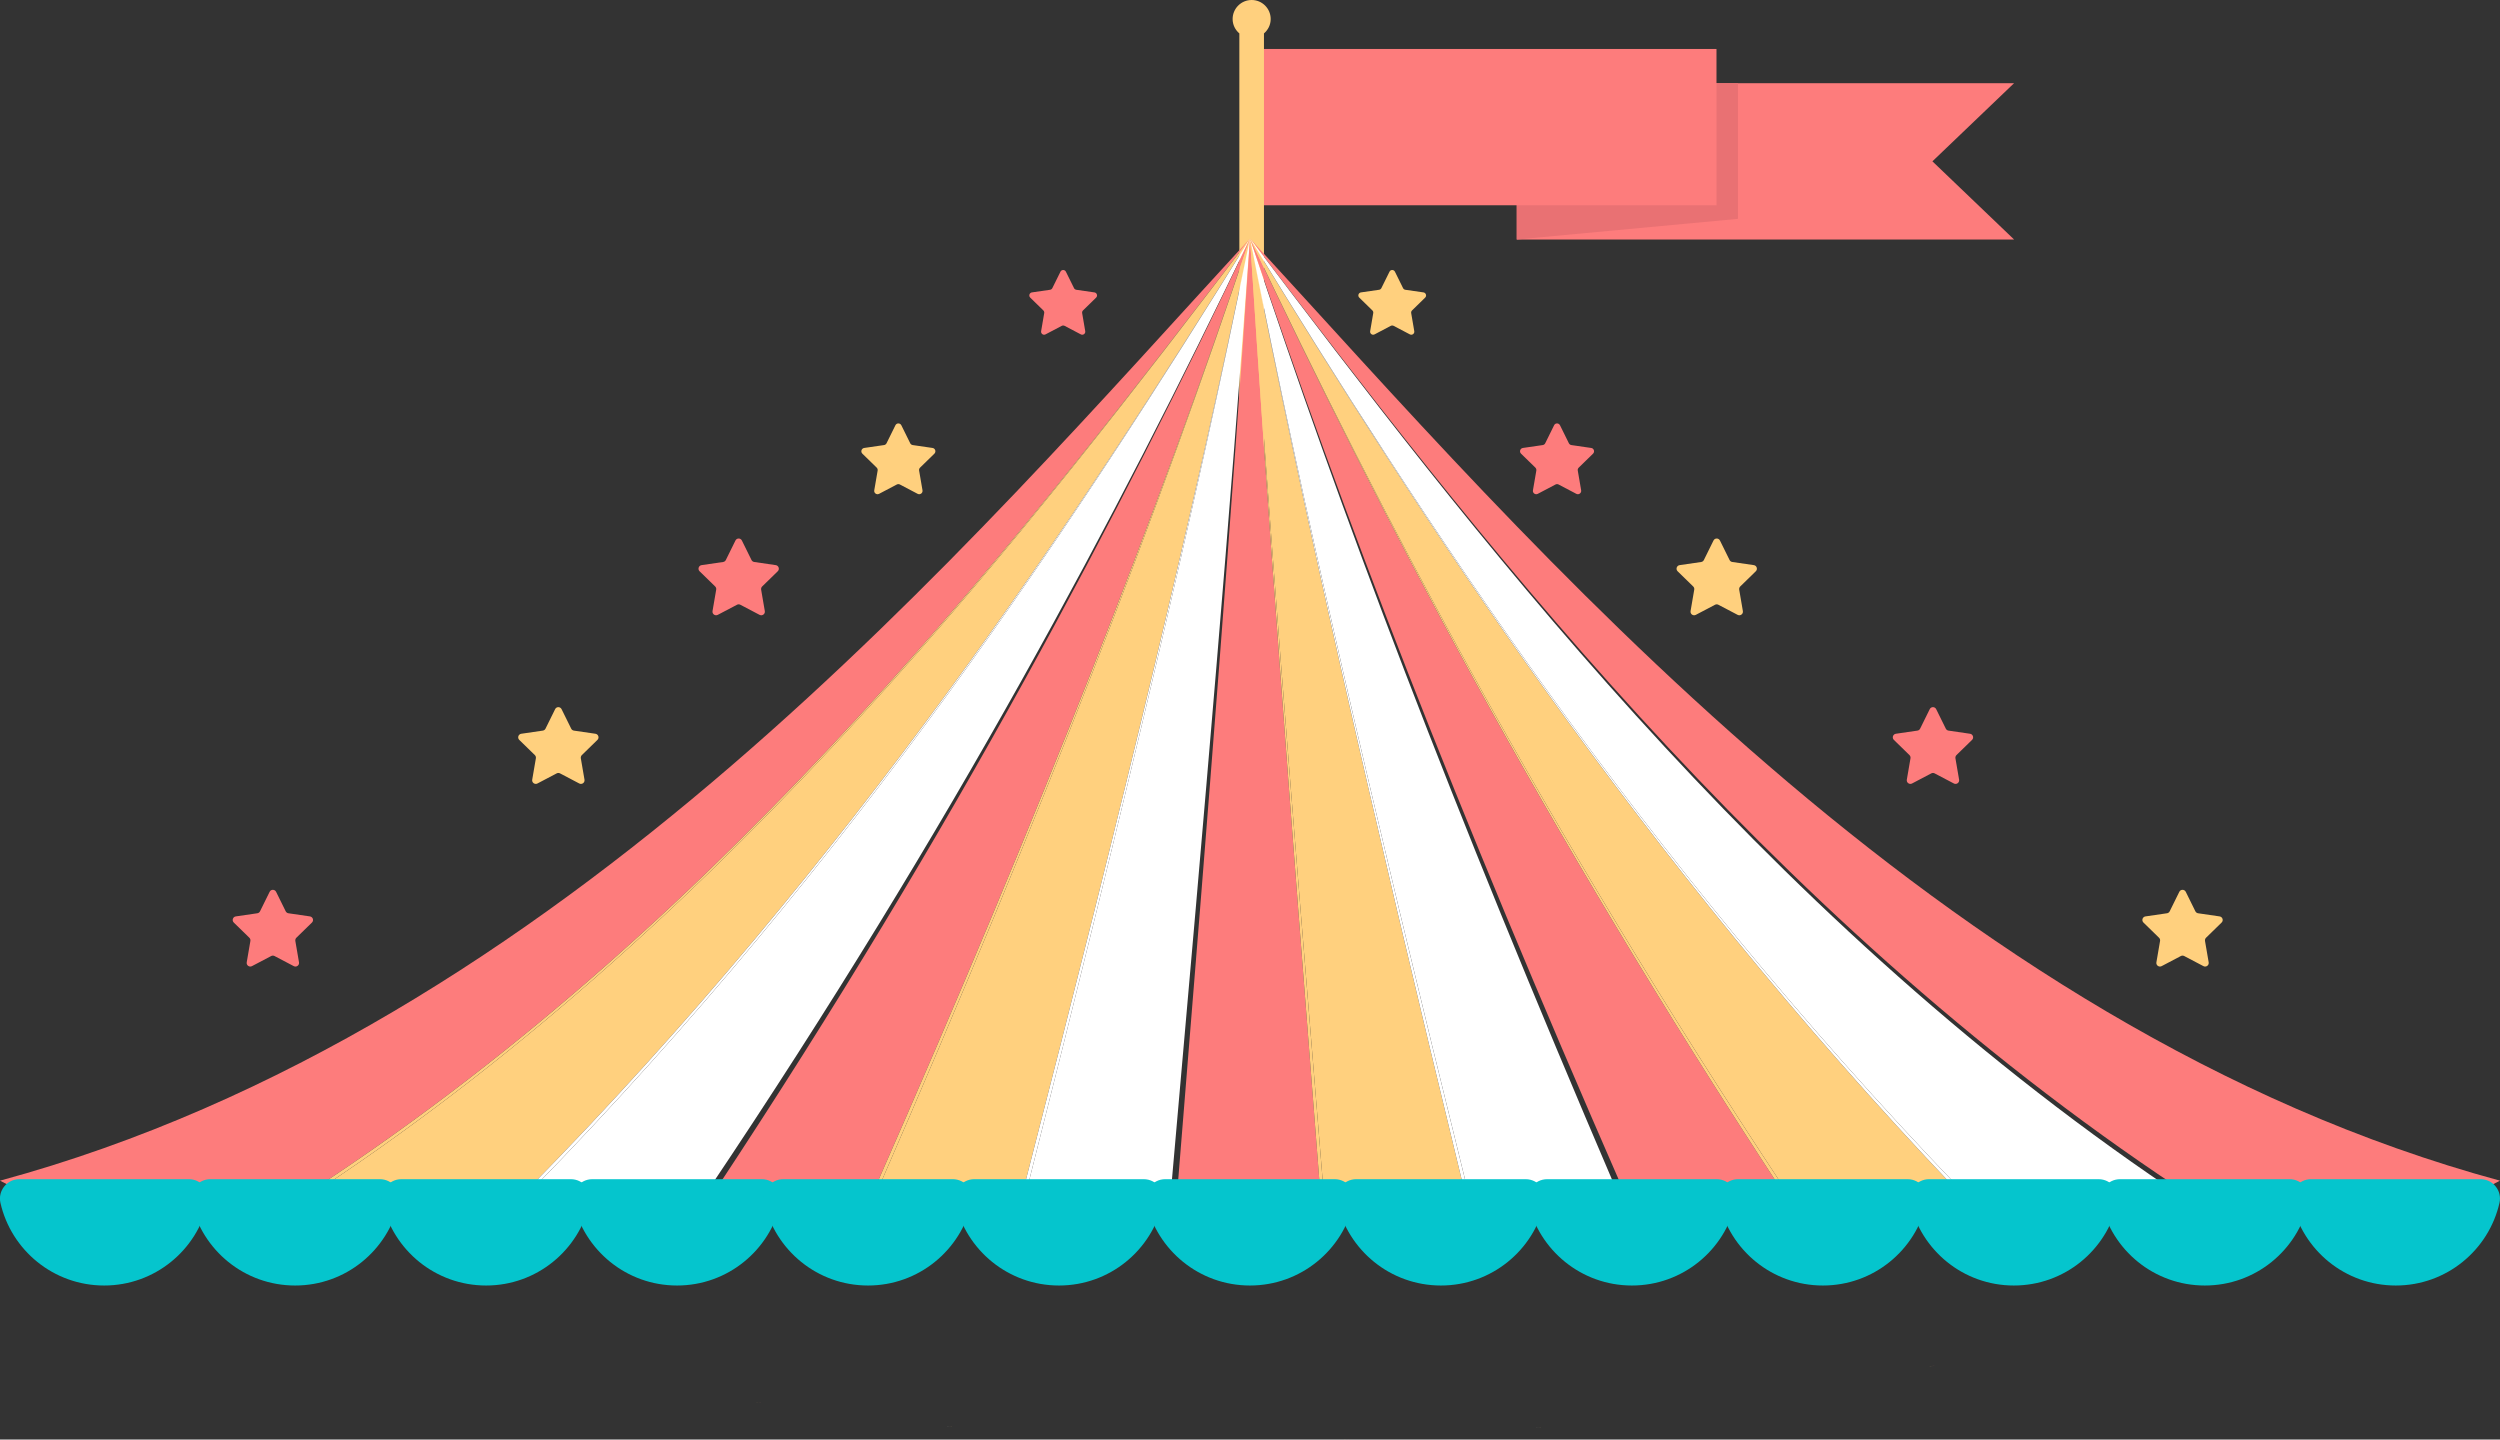
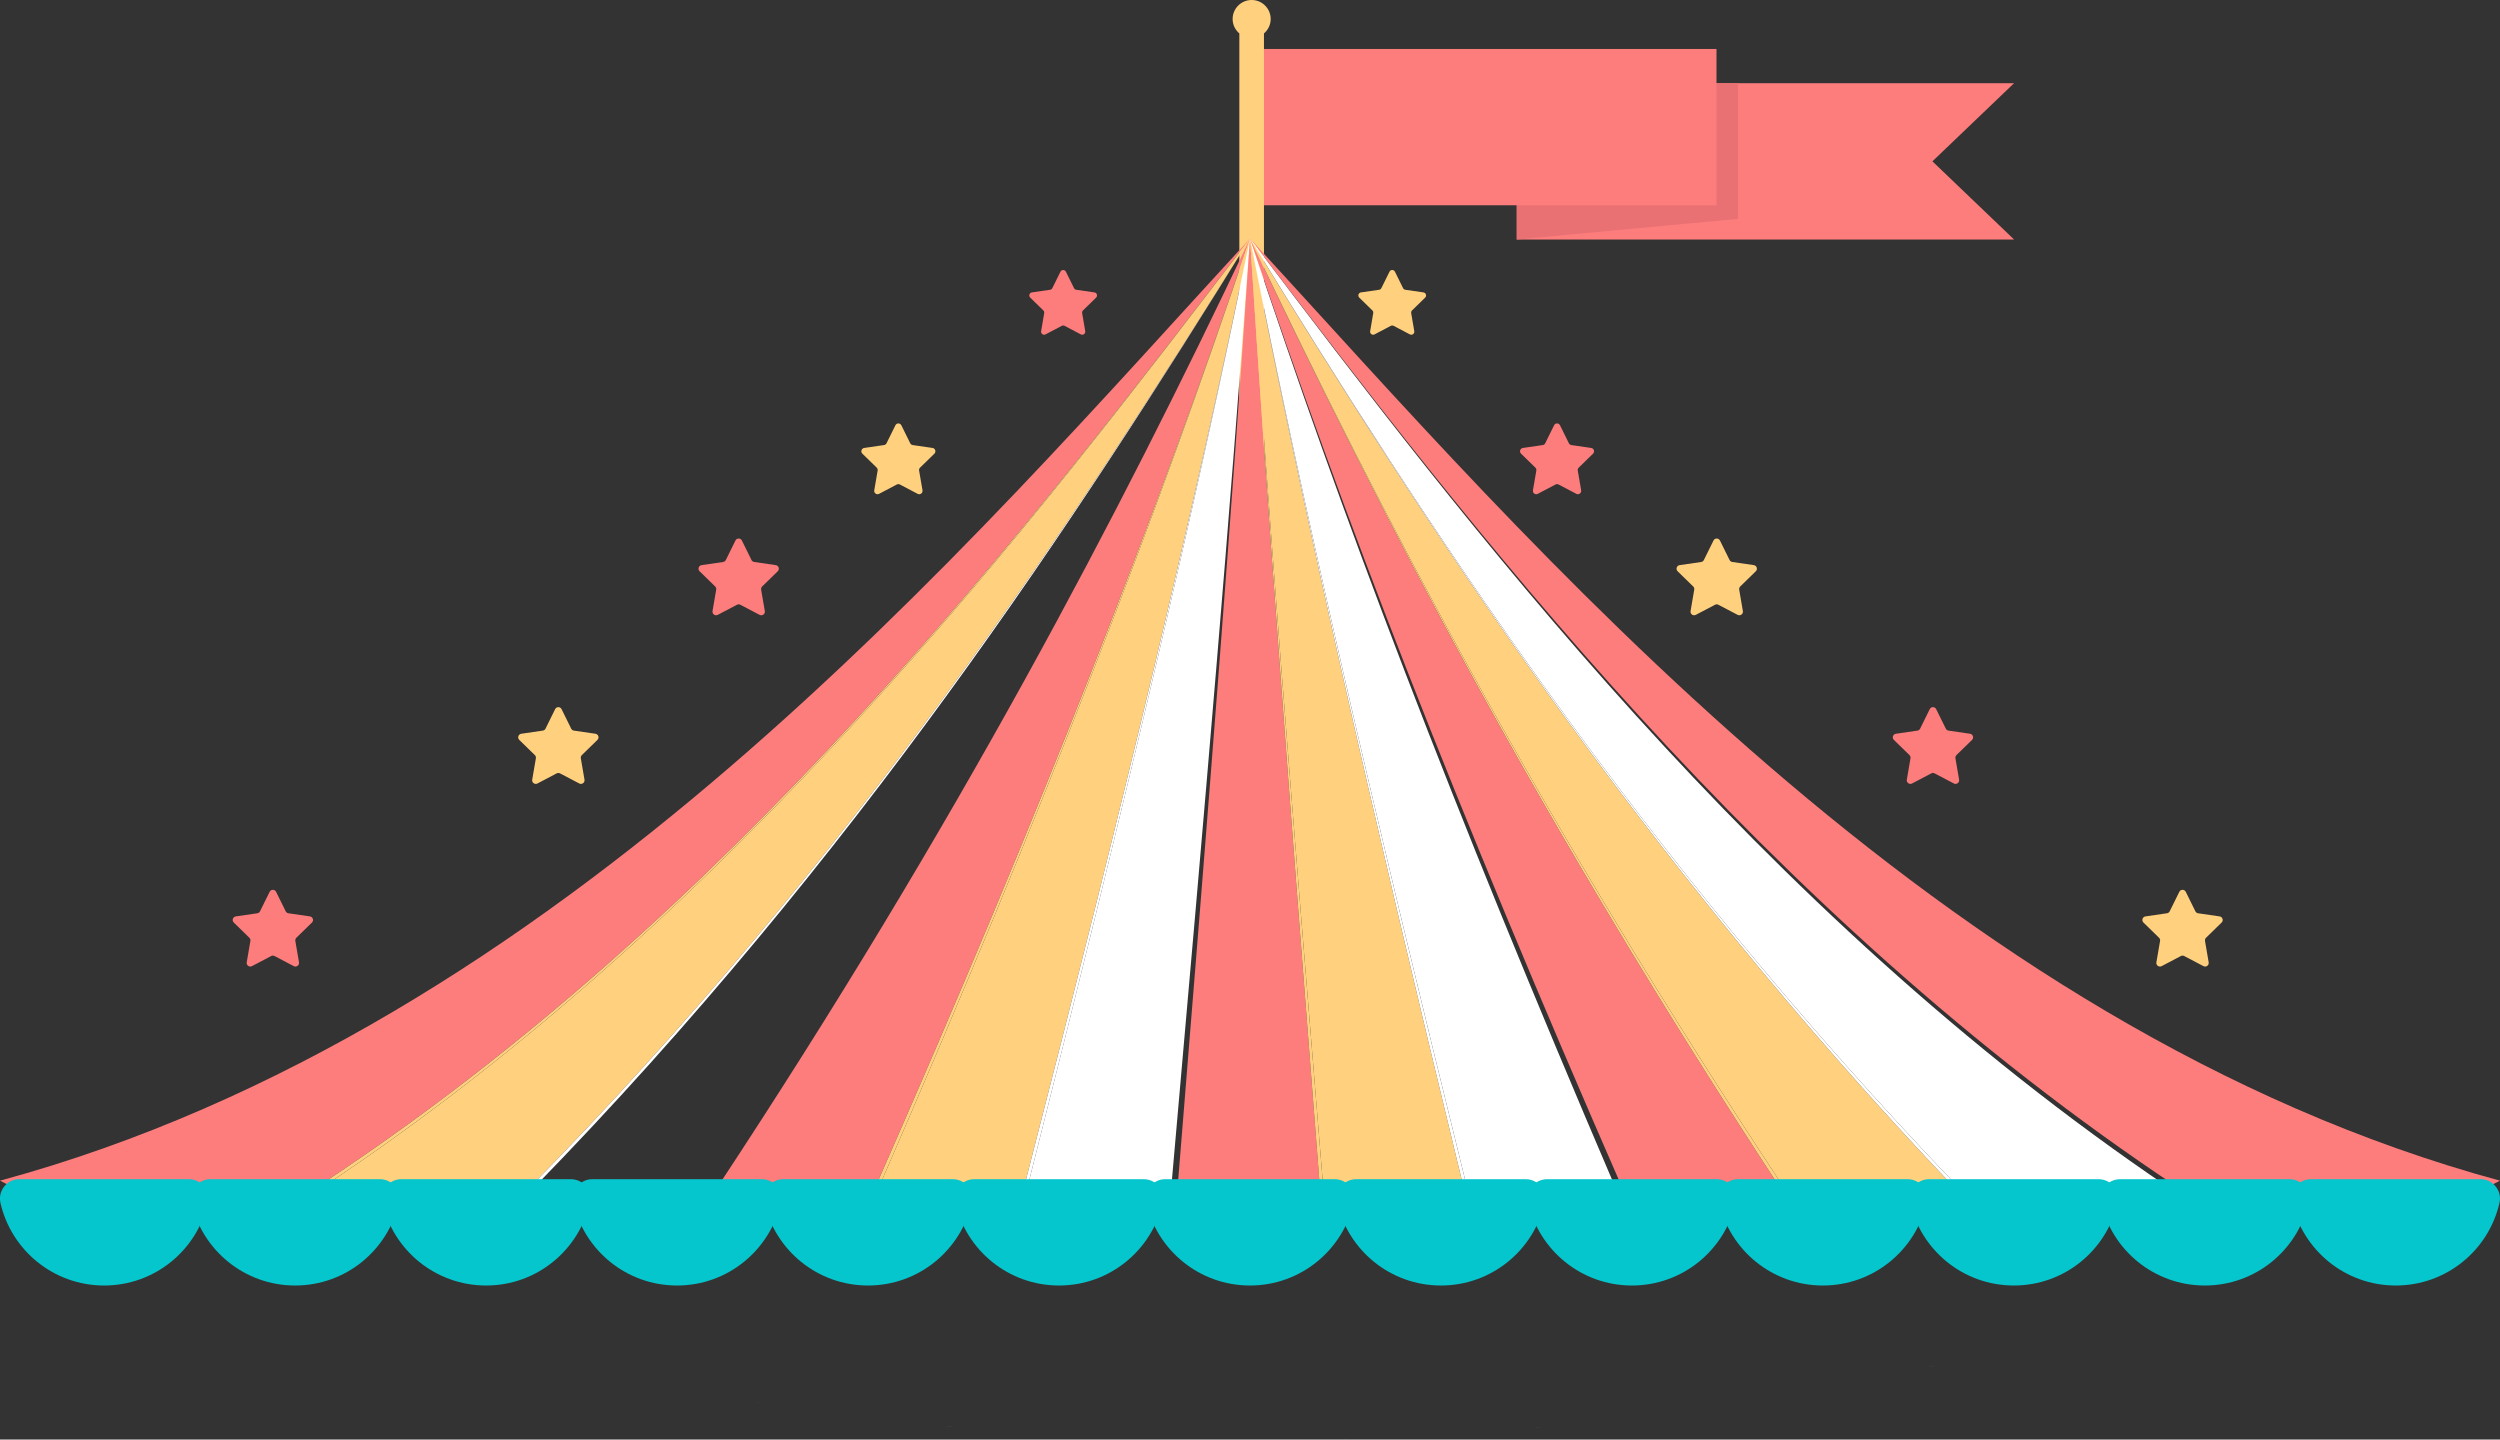
<svg xmlns="http://www.w3.org/2000/svg" version="1.1" x="0px" y="0px" viewBox="0 0 97.315 56.036" style="enable-background:new 0 0 97.315 56.036;" xml:space="preserve">
  <rect x="0" y="0" width="97.315" height="56.036" fill="#333333" stroke="none" />
  <g>
    <g>
      <path style="fill:#FD7C7C;" d="M10.747,34.715l0.374,0.758c0.021,0.042,0.06,0.07,0.106,0.077l0.837,0.122    c0.116,0.017,0.162,0.159,0.078,0.24l-0.605,0.59c-0.033,0.032-0.048,0.079-0.041,0.125l0.143,0.833    c0.02,0.115-0.101,0.203-0.204,0.148l-0.748-0.393c-0.041-0.022-0.09-0.022-0.131,0l-0.748,0.393    c-0.103,0.054-0.224-0.033-0.204-0.148l0.143-0.833c0.008-0.046-0.007-0.092-0.041-0.125l-0.605-0.59    c-0.084-0.082-0.037-0.223,0.078-0.24l0.837-0.122c0.046-0.007,0.086-0.035,0.106-0.077l0.374-0.758    C10.546,34.611,10.695,34.611,10.747,34.715z">
     </path>
    </g>
    <g>
      <path style="fill:#FFD07E;" d="M85.083,34.715l0.374,0.758c0.021,0.042,0.06,0.07,0.106,0.077l0.837,0.122    c0.116,0.017,0.162,0.159,0.078,0.24l-0.605,0.59c-0.033,0.032-0.048,0.079-0.041,0.125l0.143,0.833    c0.02,0.115-0.101,0.203-0.204,0.148l-0.748-0.393c-0.041-0.022-0.09-0.022-0.131,0l-0.748,0.393    c-0.103,0.054-0.224-0.033-0.204-0.148l0.143-0.833c0.008-0.046-0.007-0.092-0.041-0.125l-0.605-0.59    c-0.084-0.082-0.037-0.223,0.078-0.24l0.837-0.122c0.046-0.007,0.086-0.035,0.106-0.077l0.374-0.758    C84.882,34.611,85.032,34.611,85.083,34.715z">
     </path>
    </g>
    <g>
      <g>
        <path style="fill:#FFD07E;" d="M21.86,27.605l0.374,0.758c0.021,0.042,0.06,0.07,0.106,0.077l0.837,0.122     c0.116,0.017,0.162,0.159,0.078,0.24l-0.605,0.59c-0.033,0.032-0.048,0.079-0.041,0.125l0.143,0.833     c0.02,0.115-0.101,0.203-0.204,0.148l-0.748-0.393c-0.041-0.022-0.09-0.022-0.131,0l-0.748,0.393     c-0.103,0.054-0.224-0.033-0.204-0.148l0.143-0.833c0.008-0.046-0.007-0.092-0.041-0.125l-0.605-0.59     c-0.084-0.082-0.037-0.223,0.078-0.24l0.837-0.122c0.046-0.007,0.086-0.035,0.106-0.077l0.374-0.758     C21.659,27.5,21.808,27.5,21.86,27.605z">
      </path>
      </g>
      <g>
        <path style="fill:#FD7C7C;" d="M75.368,27.605l0.374,0.758c0.021,0.042,0.06,0.07,0.106,0.077l0.837,0.122     c0.116,0.017,0.162,0.159,0.078,0.24l-0.605,0.59c-0.033,0.032-0.048,0.079-0.041,0.125l0.143,0.833     c0.02,0.115-0.101,0.203-0.204,0.148l-0.748-0.393c-0.041-0.022-0.09-0.022-0.131,0l-0.748,0.393     c-0.103,0.054-0.224-0.033-0.204-0.148l0.143-0.833c0.008-0.046-0.007-0.092-0.041-0.125l-0.605-0.59     c-0.084-0.082-0.037-0.223,0.078-0.24l0.837-0.122c0.046-0.007,0.086-0.035,0.106-0.077l0.374-0.758     C75.167,27.5,75.317,27.5,75.368,27.605z">
      </path>
      </g>
    </g>
    <g>
      <g>
        <path style="fill:#FD7C7C;" d="M28.879,21.041l0.374,0.758c0.021,0.042,0.06,0.07,0.106,0.077l0.837,0.122     c0.116,0.017,0.162,0.159,0.078,0.24l-0.605,0.59c-0.033,0.032-0.048,0.079-0.041,0.125l0.143,0.833     c0.02,0.115-0.101,0.203-0.204,0.148l-0.748-0.393c-0.041-0.022-0.09-0.022-0.131,0l-0.748,0.393     c-0.103,0.054-0.224-0.033-0.204-0.148l0.143-0.833c0.008-0.046-0.007-0.092-0.041-0.125l-0.605-0.59     c-0.084-0.082-0.037-0.223,0.078-0.24l0.837-0.122c0.046-0.007,0.086-0.035,0.106-0.077l0.374-0.758     C28.678,20.936,28.828,20.936,28.879,21.041z">
      </path>
      </g>
      <g>
        <path style="fill:#FFD07E;" d="M66.951,21.041l0.374,0.758c0.021,0.042,0.06,0.07,0.106,0.077l0.837,0.122     c0.116,0.017,0.162,0.159,0.078,0.24l-0.605,0.59c-0.033,0.032-0.048,0.079-0.041,0.125l0.143,0.833     c0.02,0.115-0.101,0.203-0.204,0.148L66.89,23.541c-0.041-0.022-0.09-0.022-0.131,0l-0.748,0.393     c-0.103,0.054-0.224-0.033-0.204-0.148l0.143-0.833c0.008-0.046-0.007-0.092-0.041-0.125l-0.605-0.59     c-0.084-0.082-0.037-0.223,0.078-0.24l0.837-0.122c0.046-0.007,0.086-0.035,0.106-0.077l0.374-0.758     C66.75,20.936,66.899,20.936,66.951,21.041z">
      </path>
      </g>
    </g>
    <g>
      <g>
        <path style="fill:#FFD07E;" d="M35.086,16.555l0.345,0.699c0.019,0.038,0.056,0.065,0.098,0.071l0.771,0.112     c0.106,0.015,0.149,0.146,0.072,0.222l-0.558,0.544c-0.031,0.03-0.045,0.073-0.037,0.115l0.132,0.768     c0.018,0.106-0.093,0.187-0.189,0.137l-0.69-0.363c-0.038-0.02-0.083-0.02-0.121,0l-0.69,0.363     c-0.095,0.05-0.207-0.031-0.188-0.137l0.132-0.768c0.007-0.042-0.007-0.085-0.037-0.115l-0.558-0.544     c-0.077-0.075-0.035-0.206,0.072-0.222l0.771-0.112c0.042-0.006,0.079-0.033,0.098-0.071l0.345-0.699     C34.901,16.458,35.038,16.458,35.086,16.555z">
      </path>
      </g>
      <g>
        <path style="fill:#FD7C7C;" d="M60.725,16.555l0.345,0.699c0.019,0.038,0.056,0.065,0.098,0.071l0.771,0.112     c0.106,0.015,0.149,0.146,0.072,0.222l-0.558,0.544c-0.031,0.03-0.045,0.073-0.037,0.115l0.132,0.768     c0.018,0.106-0.093,0.187-0.188,0.137l-0.69-0.363c-0.038-0.02-0.083-0.02-0.121,0l-0.69,0.363     c-0.095,0.05-0.207-0.031-0.188-0.137l0.132-0.768c0.007-0.042-0.007-0.085-0.037-0.115l-0.558-0.544     c-0.077-0.075-0.035-0.206,0.072-0.222l0.771-0.112c0.042-0.006,0.079-0.033,0.098-0.071l0.345-0.699     C60.539,16.458,60.677,16.458,60.725,16.555z">
      </path>
      </g>
    </g>
    <g>
      <g>
        <path style="fill:#FD7C7C;" d="M41.491,10.576l0.316,0.639c0.017,0.035,0.051,0.059,0.089,0.065l0.706,0.102     c0.097,0.014,0.136,0.134,0.066,0.203l-0.51,0.498c-0.028,0.027-0.041,0.067-0.034,0.105l0.12,0.703     c0.017,0.097-0.085,0.171-0.172,0.125l-0.631-0.332c-0.035-0.018-0.076-0.018-0.111,0l-0.631,0.332     c-0.087,0.046-0.189-0.028-0.172-0.125l0.12-0.703c0.007-0.038-0.006-0.078-0.034-0.105l-0.51-0.498     c-0.07-0.069-0.032-0.188,0.066-0.203l0.706-0.102c0.039-0.006,0.072-0.03,0.089-0.065l0.316-0.639     C41.322,10.488,41.448,10.488,41.491,10.576z">
      </path>
      </g>
      <g>
        <path style="fill:#FFD07E;" d="M54.299,10.576l0.316,0.639c0.017,0.035,0.051,0.059,0.089,0.065l0.706,0.102     c0.097,0.014,0.136,0.134,0.066,0.203l-0.51,0.498c-0.028,0.027-0.041,0.067-0.034,0.105l0.12,0.703     c0.017,0.097-0.085,0.171-0.172,0.125l-0.631-0.332c-0.035-0.018-0.076-0.018-0.111,0l-0.631,0.332     c-0.087,0.046-0.189-0.028-0.172-0.125l0.12-0.703c0.007-0.038-0.006-0.078-0.034-0.105l-0.51-0.498     c-0.07-0.069-0.032-0.188,0.066-0.203l0.706-0.102c0.039-0.006,0.072-0.03,0.089-0.065l0.316-0.639     C54.13,10.488,54.256,10.488,54.299,10.576z">
      </path>
      </g>
    </g>
    <g>
      <g>
        <g>
          <g>
            <polygon style="fill:#FD7C7C;" points="78.4,9.323 59.041,9.323 59.041,3.238 78.4,3.238 75.221,6.28      ">
        </polygon>
          </g>
          <g>
            <polygon style="fill:#E97173;" points="59.041,3.238 59.041,8.181 59.041,9.323 67.652,8.519 67.652,3.238      ">
        </polygon>
          </g>
        </g>
        <g>
          <rect x="48.722" y="1.906" style="fill:#FD7C7C;" width="18.094" height="6.084">
       </rect>
        </g>
        <g>
          <path style="fill:#FFD07E;" d="M49.463,0.741C49.463,0.332,49.131,0,48.722,0s-0.741,0.332-0.741,0.741      c0,0.225,0.103,0.425,0.262,0.56v17.344h0.958V1.301C49.36,1.165,49.463,0.966,49.463,0.741z">
       </path>
        </g>
      </g>
      <g>
        <path style="fill:#FD7C7C;" d="M48.628,9.323c-0.002,0-0.003,0-0.005,0C37.814,21.064,21.862,40.024,0,45.959     c0.189,0.101,0.38,0.191,0.569,0.291h11.705C28.636,35.541,40.151,20.362,48.628,9.323z">
      </path>
      </g>
      <g>
        <path style="fill:#FD7C7C;" d="M97.315,45.959C75.453,40.024,59.5,21.064,48.692,9.323c-0.002,0-0.004,0-0.005,0     c8.432,11.031,19.867,26.151,36.129,36.927h11.93C96.935,46.15,97.126,46.06,97.315,45.959z">
      </path>
      </g>
      <g>
        <path style="fill:#FFD07E;" d="M12.499,46.25h8.092C33.244,33.392,41.891,20.148,48.633,9.323     c-0.002,0-0.003,0-0.005,0C40.196,20.353,28.761,35.474,12.499,46.25z">
      </path>
      </g>
      <g>
        <path style="fill:#FFD07E;" d="M12.274,46.25h0.225C28.761,35.474,40.196,20.353,48.628,9.323H48.628     C40.151,20.362,28.636,35.541,12.274,46.25z">
      </path>
      </g>
      <g>
-         <path style="fill:#FFFFFF;" d="M20.765,46.25h6.849C37.118,32.087,43.473,20.083,48.639,9.323c-0.002,0-0.003,0-0.005,0     C41.929,20.145,33.339,33.354,20.765,46.25z">
-       </path>
-       </g>
+         </g>
      <g>
        <path style="fill:#FFFFFF;" d="M20.591,46.25h0.173C33.339,33.354,41.929,20.145,48.633,9.323h-0     C41.891,20.148,33.244,33.392,20.591,46.25z">
      </path>
      </g>
      <g>
        <path style="fill:#FD7C7C;" d="M48.644,9.323c-0.002,0-0.004,0-0.005,0C43.539,20.081,37.276,32.042,27.9,46.25h6.157     C40.664,31.248,45.003,20.071,48.644,9.323z">
      </path>
      </g>
      <g>
        <path style="fill:#FD7C7C;" d="M29.619,54.603c0.001-0.001,0.001-0.002,0.001-0.002     c-0.029-0.004-0.058-0.008-0.087-0.012C29.562,54.593,29.591,54.599,29.619,54.603z">
      </path>
      </g>
      <g>
        <path style="fill:#FFD07E;" d="M39.852,46.25c3.99-15.489,6.58-26.173,8.797-36.927c-0.002,0-0.004,0-0.005,0     C45.037,20.071,40.741,31.234,34.197,46.25H39.852z">
      </path>
      </g>
      <g>
        <path style="fill:#FFD07E;" d="M37.053,55.54c0-0.001,0.001-0.002,0.001-0.003     c-0.029-0.003-0.059-0.004-0.088-0.007C36.995,55.533,37.024,55.537,37.053,55.54z">
      </path>
      </g>
      <g>
        <path style="fill:#FFD07E;" d="M29.445,54.575c0.03,0.005,0.059,0.008,0.089,0.013     c-0.029-0.005-0.058-0.011-0.088-0.015C29.446,54.574,29.445,54.575,29.445,54.575z">
      </path>
      </g>
      <g>
        <path style="fill:#FFD07E;" d="M34.197,46.25c6.544-15.016,10.84-26.179,14.447-36.927H48.644     C45.003,20.071,40.664,31.248,34.057,46.25H34.197z">
      </path>
      </g>
      <g>
        <path style="fill:#FFFFFF;" d="M45.59,46.25c1.39-15.727,2.288-26.168,3.064-36.927c-0.002,0-0.004,0-0.005,0     c-2.184,10.755-4.734,21.43-8.663,36.927H45.59z">
      </path>
      </g>
      <g>
        <path style="fill:#FFFFFF;" d="M36.878,55.523c0.029,0.003,0.059,0.004,0.088,0.007     c-0.029-0.003-0.058-0.007-0.087-0.01C36.878,55.522,36.878,55.522,36.878,55.523z">
      </path>
      </g>
      <g>
        <path style="fill:#FFFFFF;" d="M39.986,46.25c3.93-15.497,6.479-26.172,8.663-36.927h-0     c-2.217,10.755-4.807,21.438-8.797,36.927H39.986z">
      </path>
      </g>
      <g>
        <path style="fill:#FD7C7C;" d="M48.66,9.323c-0.002,0-0.004,0-0.005,0c-0.714,10.759-1.539,21.195-2.818,36.927h5.544     C50.146,30.516,49.349,20.082,48.66,9.323z">
      </path>
      </g>
      <g>
        <path style="fill:#FD7C7C;" d="M52.507,56.03c-0-0.001-0-0.002-0-0.003     c-0.029,0.001-0.059,0.003-0.088,0.004C52.448,56.031,52.478,56.031,52.507,56.03z">
      </path>
      </g>
      <g>
        <path style="fill:#FFD07E;" d="M56.978,46.25C53.207,30.731,50.762,20.078,48.665,9.323c-0.002,0-0.003,0-0.005,0     c0.722,10.759,1.557,21.196,2.851,36.927H56.978z">
      </path>
      </g>
      <g>
        <path style="fill:#FFD07E;" d="M59.975,55.567c-0-0.001-0.001-0.002-0.001-0.003     c-0.029,0.003-0.057,0.006-0.086,0.009C59.917,55.571,59.946,55.57,59.975,55.567z">
      </path>
      </g>
      <g>
        <path style="fill:#FFD07E;" d="M52.331,56.036c0.029-0.001,0.058-0.003,0.088-0.004     c-0.029,0.001-0.059,0.001-0.088,0.001C52.331,56.034,52.331,56.035,52.331,56.036z">
      </path>
      </g>
      <g>
        <path style="fill:#FFD07E;" d="M51.511,46.25c-1.294-15.732-2.129-26.168-2.851-36.927c-0,0-0,0-0,0     C49.349,20.082,50.146,30.516,51.38,46.25H51.511z">
      </path>
      </g>
      <g>
        <path style="fill:#FFFFFF;" d="M62.891,46.25c-6.441-15.04-10.668-26.179-14.22-36.927c-0.002,0-0.004,0-0.005,0     c2.13,10.755,4.615,21.416,8.446,36.927H62.891z">
      </path>
      </g>
      <g>
        <path style="fill:#FFFFFF;" d="M59.8,55.583c0.03-0.003,0.059-0.007,0.089-0.009     c-0.03,0.003-0.06,0.004-0.09,0.007C59.799,55.582,59.799,55.582,59.8,55.583z">
      </path>
      </g>
      <g>
        <path style="fill:#FFFFFF;" d="M57.111,46.25c-3.831-15.511-6.316-26.172-8.446-36.927h-0     C50.762,20.078,53.207,30.731,56.978,46.25H57.111z">
      </path>
      </g>
      <g>
        <path style="fill:#FD7C7C;" d="M48.676,9.323c-0.002,0-0.004,0-0.005,0c3.616,10.749,7.923,21.915,14.483,36.927     h6.149C59.977,32.025,53.749,20.081,48.676,9.323z">
      </path>
      </g>
      <g>
        <path style="fill:#FD7C7C;" d="M75.292,53.161c-0.001-0.001-0.001-0.001-0.002-0.002     c-0.029,0.006-0.057,0.014-0.085,0.02C75.234,53.173,75.263,53.168,75.292,53.161z">
      </path>
      </g>
      <g>
        <path style="fill:#FFD07E;" d="M76.097,46.25C63.726,33.257,55.287,20.139,48.681,9.323c-0.002,0-0.003,0-0.005,0     C53.785,20.081,60.06,32.048,69.454,46.25H76.097z">
      </path>
      </g>
      <g>
        <path style="fill:#FFD07E;" d="M75.119,53.2c0.029-0.006,0.057-0.014,0.086-0.021     c-0.029,0.007-0.059,0.012-0.088,0.018C75.117,53.198,75.118,53.199,75.119,53.2z">
      </path>
      </g>
      <g>
        <path style="fill:#FFD07E;" d="M69.454,46.25C60.06,32.048,53.785,20.081,48.676,9.323H48.676     C53.749,20.081,59.977,32.025,69.302,46.25H69.454z">
      </path>
      </g>
      <g>
        <path style="fill:#FFFFFF;" d="M76.269,46.25h8.184C68.353,35.366,57.046,20.34,48.687,9.323     c-0.002,0-0.004,0-0.005,0C55.324,20.141,63.82,33.294,76.269,46.25z">
      </path>
      </g>
      <g>
        <path style="fill:#FFFFFF;" d="M76.097,46.25h0.172C63.82,33.294,55.324,20.141,48.681,9.323h-0     C55.287,20.139,63.726,33.257,76.097,46.25z">
      </path>
      </g>
      <g>
        <g>
          <path style="fill:#05C5CD;" d="M7.354,45.901c0.483,0,0.845,0.45,0.737,0.921c-0.419,1.843-2.067,3.218-4.037,3.218      s-3.618-1.375-4.037-3.218c-0.107-0.471,0.255-0.921,0.737-0.921H7.354z">
       </path>
        </g>
        <g>
          <path style="fill:#05C5CD;" d="M14.788,45.901c0.483,0,0.845,0.45,0.737,0.921c-0.419,1.843-2.067,3.218-4.037,3.218      s-3.618-1.375-4.037-3.218c-0.107-0.471,0.255-0.921,0.737-0.921H14.788z">
       </path>
        </g>
        <g>
          <path style="fill:#05C5CD;" d="M22.222,45.901c0.483,0,0.845,0.45,0.737,0.921c-0.419,1.843-2.067,3.218-4.037,3.218      s-3.618-1.375-4.037-3.218c-0.107-0.471,0.255-0.921,0.737-0.921H22.222z">
       </path>
        </g>
        <g>
          <path style="fill:#05C5CD;" d="M29.655,45.901c0.483,0,0.845,0.45,0.737,0.921c-0.419,1.843-2.067,3.218-4.037,3.218      s-3.618-1.375-4.037-3.218c-0.107-0.471,0.255-0.921,0.737-0.921H29.655z">
       </path>
        </g>
        <g>
          <path style="fill:#05C5CD;" d="M37.089,45.901c0.483,0,0.845,0.45,0.737,0.921c-0.419,1.843-2.067,3.218-4.037,3.218      c-1.97,0-3.618-1.375-4.037-3.218c-0.107-0.471,0.255-0.921,0.737-0.921H37.089z">
       </path>
        </g>
        <g>
          <path style="fill:#05C5CD;" d="M44.523,45.901c0.483,0,0.845,0.45,0.737,0.921c-0.419,1.843-2.067,3.218-4.037,3.218      c-1.97,0-3.618-1.375-4.037-3.218c-0.107-0.471,0.255-0.921,0.737-0.921H44.523z">
       </path>
        </g>
        <g>
          <path style="fill:#05C5CD;" d="M51.956,45.901c0.483,0,0.845,0.45,0.737,0.921c-0.419,1.843-2.067,3.218-4.037,3.218      s-3.618-1.375-4.037-3.218c-0.107-0.471,0.255-0.921,0.737-0.921H51.956z">
       </path>
        </g>
        <g>
          <path style="fill:#05C5CD;" d="M59.39,45.901c0.483,0,0.845,0.45,0.737,0.921c-0.419,1.843-2.067,3.218-4.037,3.218      s-3.618-1.375-4.037-3.218c-0.107-0.471,0.255-0.921,0.737-0.921H59.39z">
       </path>
        </g>
        <g>
          <path style="fill:#05C5CD;" d="M66.824,45.901c0.483,0,0.845,0.45,0.737,0.921c-0.419,1.843-2.067,3.218-4.037,3.218      c-1.97,0-3.618-1.375-4.037-3.218c-0.107-0.471,0.255-0.921,0.737-0.921H66.824z">
       </path>
        </g>
        <g>
          <path style="fill:#05C5CD;" d="M74.257,45.901c0.483,0,0.845,0.45,0.737,0.921c-0.419,1.843-2.067,3.218-4.037,3.218      c-1.97,0-3.618-1.375-4.037-3.218c-0.107-0.471,0.255-0.921,0.737-0.921H74.257z">
       </path>
        </g>
        <g>
          <path style="fill:#05C5CD;" d="M81.691,45.901c0.483,0,0.845,0.45,0.737,0.921c-0.419,1.843-2.067,3.218-4.037,3.218      c-1.97,0-3.618-1.375-4.037-3.218c-0.107-0.471,0.255-0.921,0.737-0.921H81.691z">
       </path>
        </g>
        <g>
          <path style="fill:#05C5CD;" d="M89.125,45.901c0.483,0,0.845,0.45,0.737,0.921c-0.419,1.843-2.067,3.218-4.037,3.218      s-3.618-1.375-4.037-3.218c-0.107-0.471,0.255-0.921,0.737-0.921H89.125z">
       </path>
        </g>
        <g>
          <path style="fill:#05C5CD;" d="M96.558,45.901c0.483,0,0.845,0.45,0.737,0.921c-0.419,1.843-2.067,3.218-4.037,3.218      s-3.618-1.375-4.037-3.218c-0.107-0.471,0.255-0.921,0.737-0.921H96.558z">
       </path>
        </g>
      </g>
    </g>
  </g>
</svg>